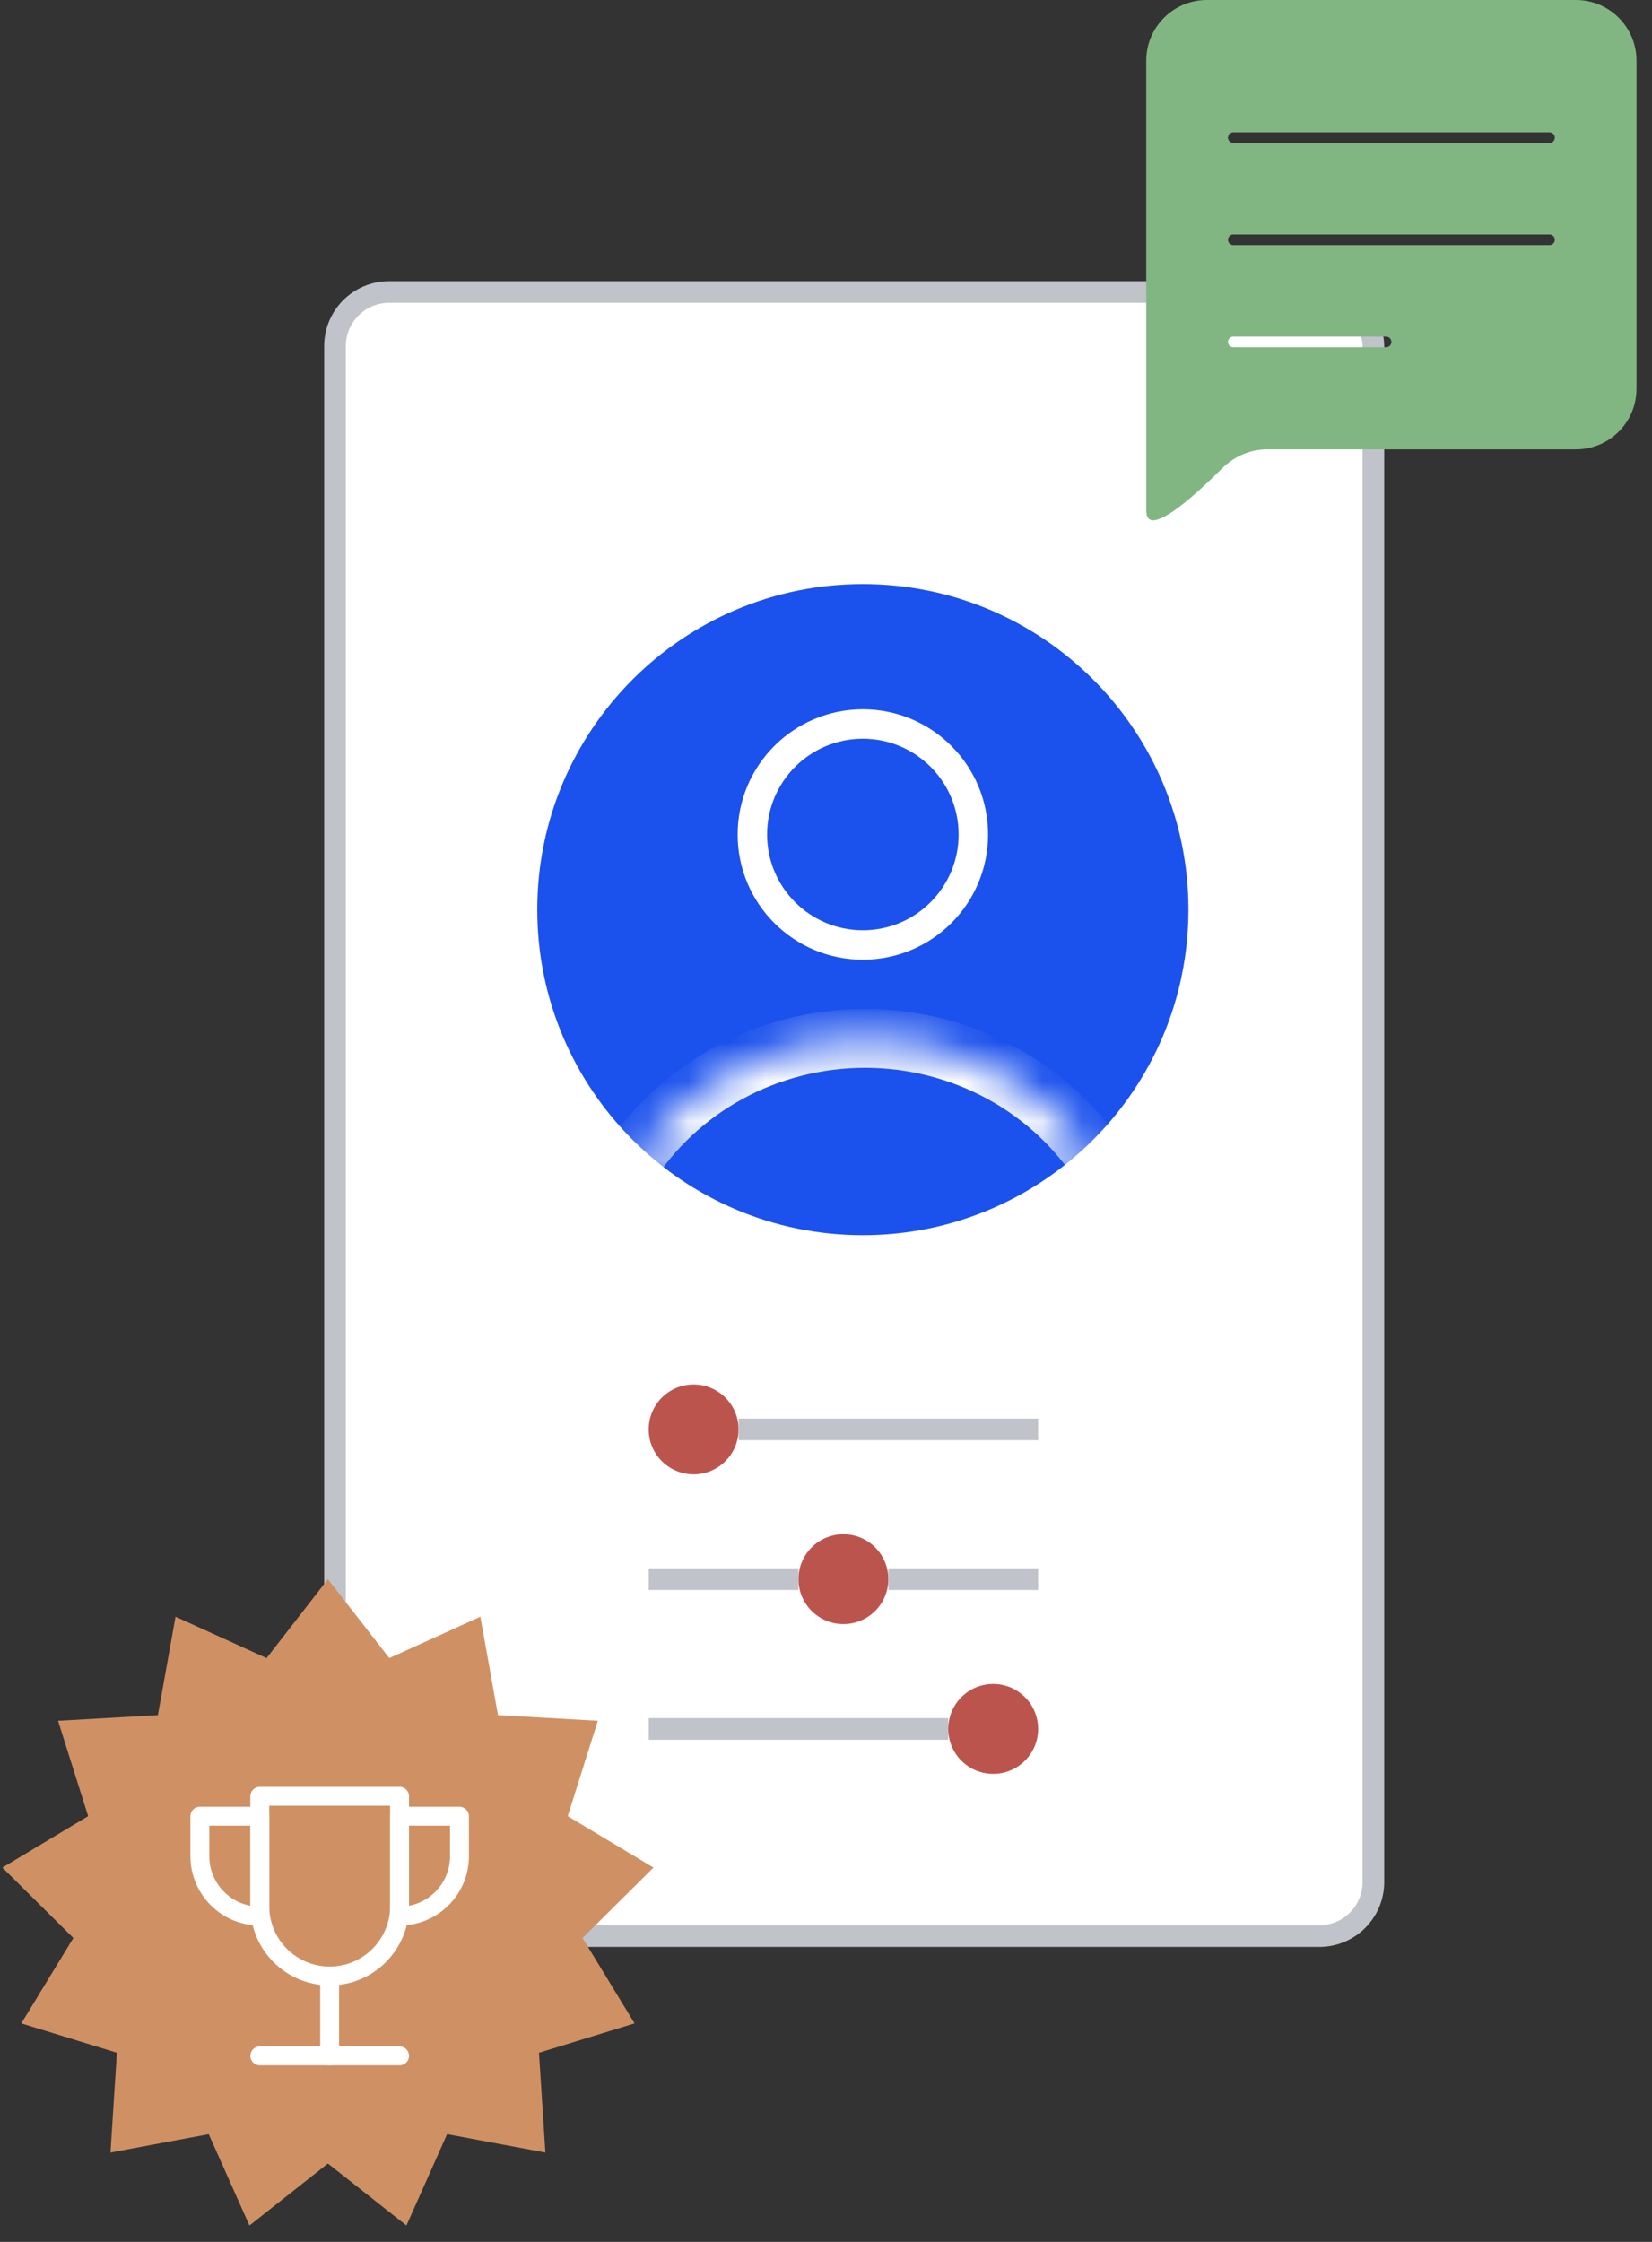
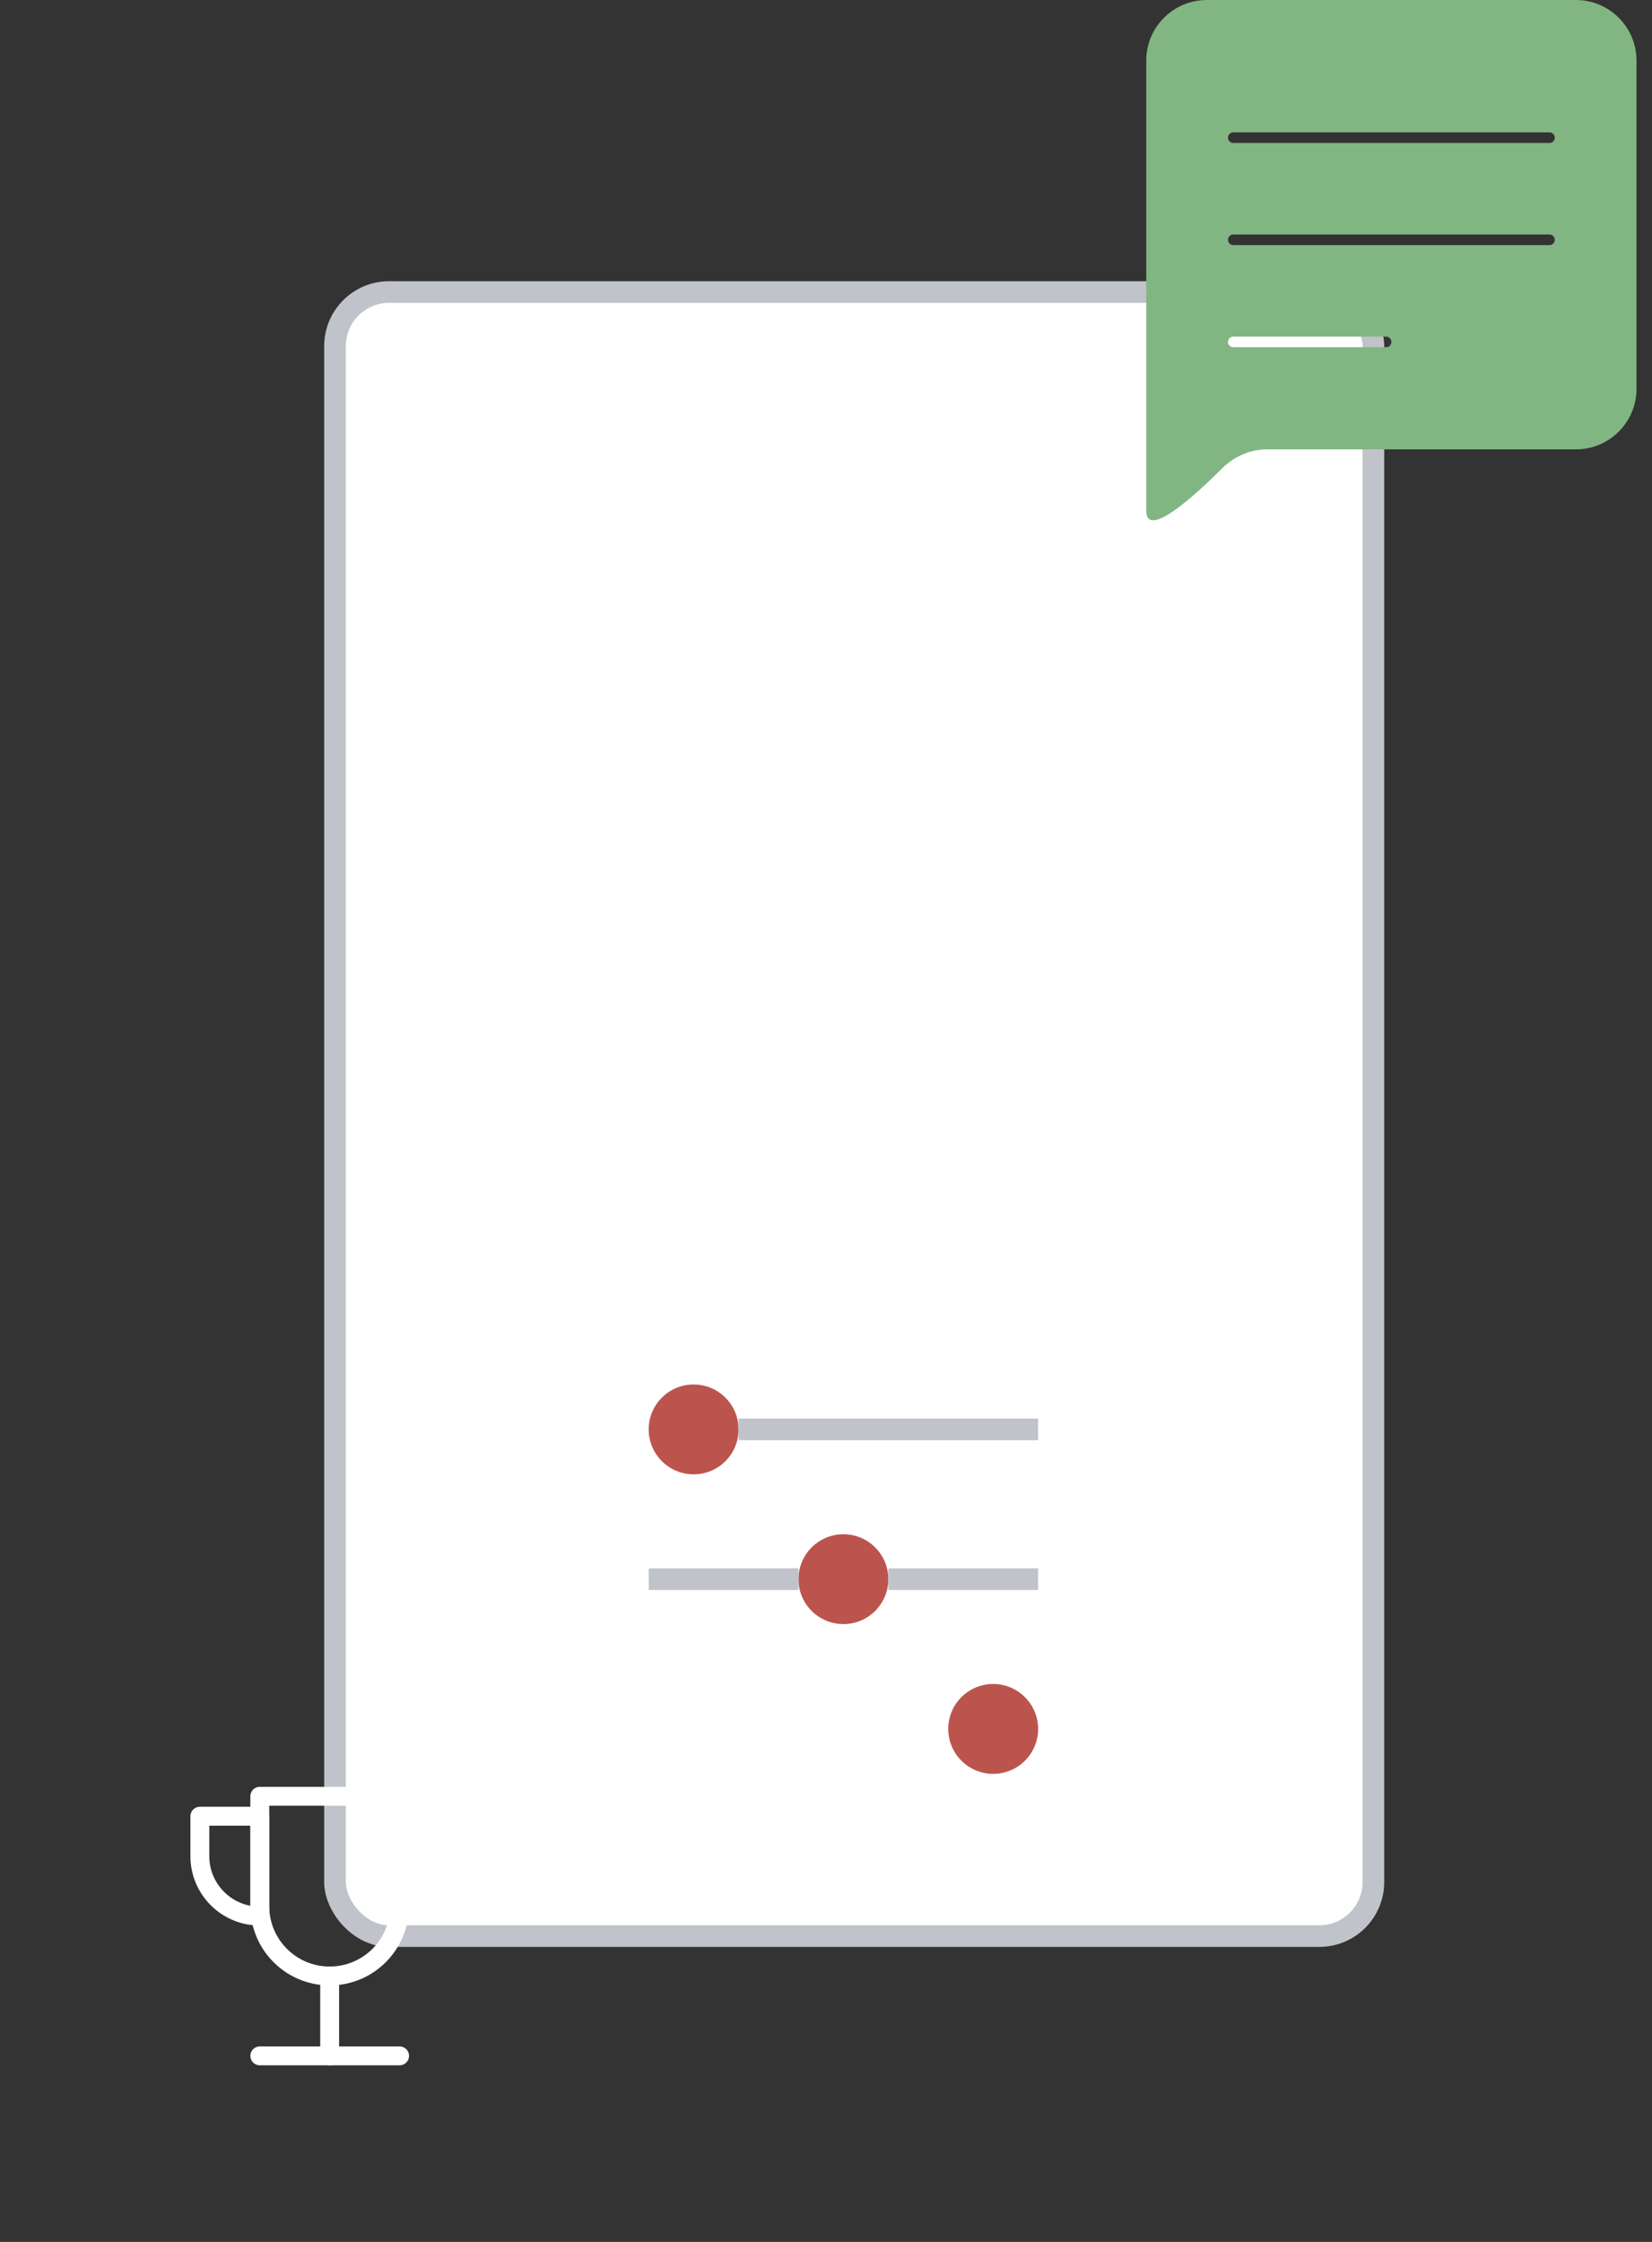
<svg xmlns="http://www.w3.org/2000/svg" width="42" height="57" viewBox="0 0 42 57" fill="none">
  <rect x="0" y="0" width="42" height="57" fill="#333333" stroke="none" />
  <rect x="8.517" y="7.425" width="26.4" height="41.8" rx="1.375" fill="white" stroke="#C0C3CA" stroke-width="0.55" />
-   <path d="M29.84 23.128C29.84 27.492 26.302 31.03 21.937 31.03C17.573 31.03 14.034 27.492 14.034 23.128C14.034 18.763 17.573 15.225 21.937 15.225C26.302 15.225 29.84 18.763 29.84 23.128Z" fill="#1B51EC" stroke="#1B51EC" stroke-width="0.749" />
-   <path d="M24.746 21.217C24.746 22.769 23.488 24.026 21.937 24.026C20.386 24.026 19.128 22.769 19.128 21.217C19.128 19.666 20.386 18.408 21.937 18.408C23.488 18.408 24.746 19.666 24.746 21.217Z" stroke="white" stroke-width="0.749" />
  <mask id="path-4-inside-1_144_545" fill="white">
    <path d="M15.942 29.7C16.575 28.692 17.463 27.859 18.523 27.281C19.582 26.703 20.777 26.4 21.992 26.4C23.207 26.4 24.402 26.703 25.462 27.281C26.521 27.859 27.41 28.692 28.042 29.7" />
  </mask>
-   <path d="M16.577 30.098C17.14 29.201 17.933 28.456 18.881 27.939L18.164 26.624C16.993 27.262 16.009 28.184 15.308 29.302L16.577 30.098ZM18.881 27.939C19.83 27.422 20.901 27.149 21.992 27.149V25.651C20.652 25.651 19.334 25.985 18.164 26.624L18.881 27.939ZM21.992 27.149C23.083 27.149 24.154 27.422 25.103 27.939L25.82 26.624C24.65 25.985 23.332 25.651 21.992 25.651V27.149ZM25.103 27.939C26.052 28.456 26.845 29.201 27.408 30.098L28.677 29.302C27.975 28.184 26.991 27.262 25.82 26.624L25.103 27.939Z" fill="white" mask="url(#path-4-inside-1_144_545)" />
  <path fill-rule="evenodd" clip-rule="evenodd" d="M30.683 6.10352e-05C29.832 6.10352e-05 29.142 0.69 29.142 1.54V8.828V12.983C29.142 13.727 30.373 12.605 31.07 11.909C31.375 11.606 31.784 11.425 32.214 11.425H40.066C40.916 11.425 41.606 10.736 41.606 9.885V1.54C41.606 0.69 40.916 6.10352e-05 40.066 6.10352e-05H30.683ZM31.355 3.365C31.281 3.365 31.22 3.426 31.22 3.5C31.22 3.574 31.281 3.635 31.355 3.635H39.395C39.469 3.635 39.529 3.574 39.529 3.5C39.529 3.426 39.469 3.365 39.395 3.365H31.355ZM31.355 5.962C31.281 5.962 31.22 6.023 31.22 6.097C31.22 6.171 31.281 6.232 31.355 6.232H39.395C39.469 6.232 39.529 6.171 39.529 6.097C39.529 6.023 39.469 5.962 39.395 5.962H31.355ZM31.22 8.694C31.22 8.619 31.281 8.559 31.355 8.559H35.24C35.315 8.559 35.375 8.619 35.375 8.694C35.375 8.768 35.315 8.828 35.24 8.828H31.355C31.281 8.828 31.22 8.768 31.22 8.694Z" fill="#81B682" />
  <path d="M17.635 37.485C18.266 37.485 18.777 36.973 18.777 36.342C18.777 35.712 18.266 35.2 17.635 35.2C17.004 35.2 16.492 35.712 16.492 36.342C16.492 36.973 17.004 37.485 17.635 37.485Z" fill="#BC544E" />
  <path d="M18.777 36.342H26.393" stroke="#C0C3CA" stroke-width="0.55" />
  <path d="M21.443 41.292C22.073 41.292 22.585 40.781 22.585 40.15C22.585 39.519 22.073 39.008 21.443 39.008C20.812 39.008 20.3 39.519 20.3 40.15C20.3 40.781 20.812 41.292 21.443 41.292Z" fill="#BC544E" />
  <path d="M16.493 40.15H20.3" stroke="#C0C3CA" stroke-width="0.55" />
  <path d="M22.585 40.15H26.393" stroke="#C0C3CA" stroke-width="0.55" />
  <path d="M25.25 45.1C25.881 45.1 26.393 44.589 26.393 43.958C26.393 43.327 25.881 42.815 25.25 42.815C24.619 42.815 24.108 43.327 24.108 43.958C24.108 44.589 24.619 45.1 25.25 45.1Z" fill="#BC544E" />
-   <path d="M24.108 43.958H16.493" stroke="#C0C3CA" stroke-width="0.55" />
-   <path d="M8.337 40.15L9.898 42.157L12.212 41.105L12.661 43.607L15.199 43.751L14.434 46.175L16.614 47.483L14.81 49.273L16.133 51.444L13.703 52.191L13.866 54.728L11.367 54.261L10.333 56.583L8.337 55.007L6.342 56.583L5.307 54.261L2.809 54.728L2.972 52.191L0.542 51.444L1.865 49.273L0.061 47.483L2.241 46.175L1.476 43.751L4.014 43.607L4.463 41.105L6.777 42.157L8.337 40.15Z" fill="#CF9163" />
  <g clip-path="url(#clip0_144_545)">
    <path d="M8.381 50.24V52.271" stroke="white" stroke-width="0.48" stroke-linecap="round" stroke-linejoin="round" />
    <path d="M6.605 52.27H10.159" stroke="white" stroke-width="0.48" stroke-linecap="round" stroke-linejoin="round" />
-     <path d="M6.604 46.177H5.081V47.193C5.081 48.034 5.763 48.716 6.604 48.716V46.177Z" stroke="white" stroke-width="0.48" stroke-linecap="round" stroke-linejoin="round" />
+     <path d="M6.604 46.177H5.081V47.193C5.081 48.034 5.763 48.716 6.604 48.716Z" stroke="white" stroke-width="0.48" stroke-linecap="round" stroke-linejoin="round" />
    <path d="M10.159 46.177H11.682V47.193C11.682 48.034 11 48.716 10.159 48.716V46.177Z" stroke="white" stroke-width="0.48" stroke-linecap="round" stroke-linejoin="round" />
    <path d="M6.605 45.67V48.462C6.605 49.444 7.4 50.239 8.382 50.239C9.363 50.239 10.159 49.444 10.159 48.462V45.67H6.605Z" stroke="white" stroke-width="0.48" stroke-linecap="round" stroke-linejoin="round" />
  </g>
  <defs>
    <clipPath id="clip0_144_545">
      <rect width="7.109" height="7.109" fill="white" transform="translate(4.827 45.416)" />
    </clipPath>
  </defs>
</svg>